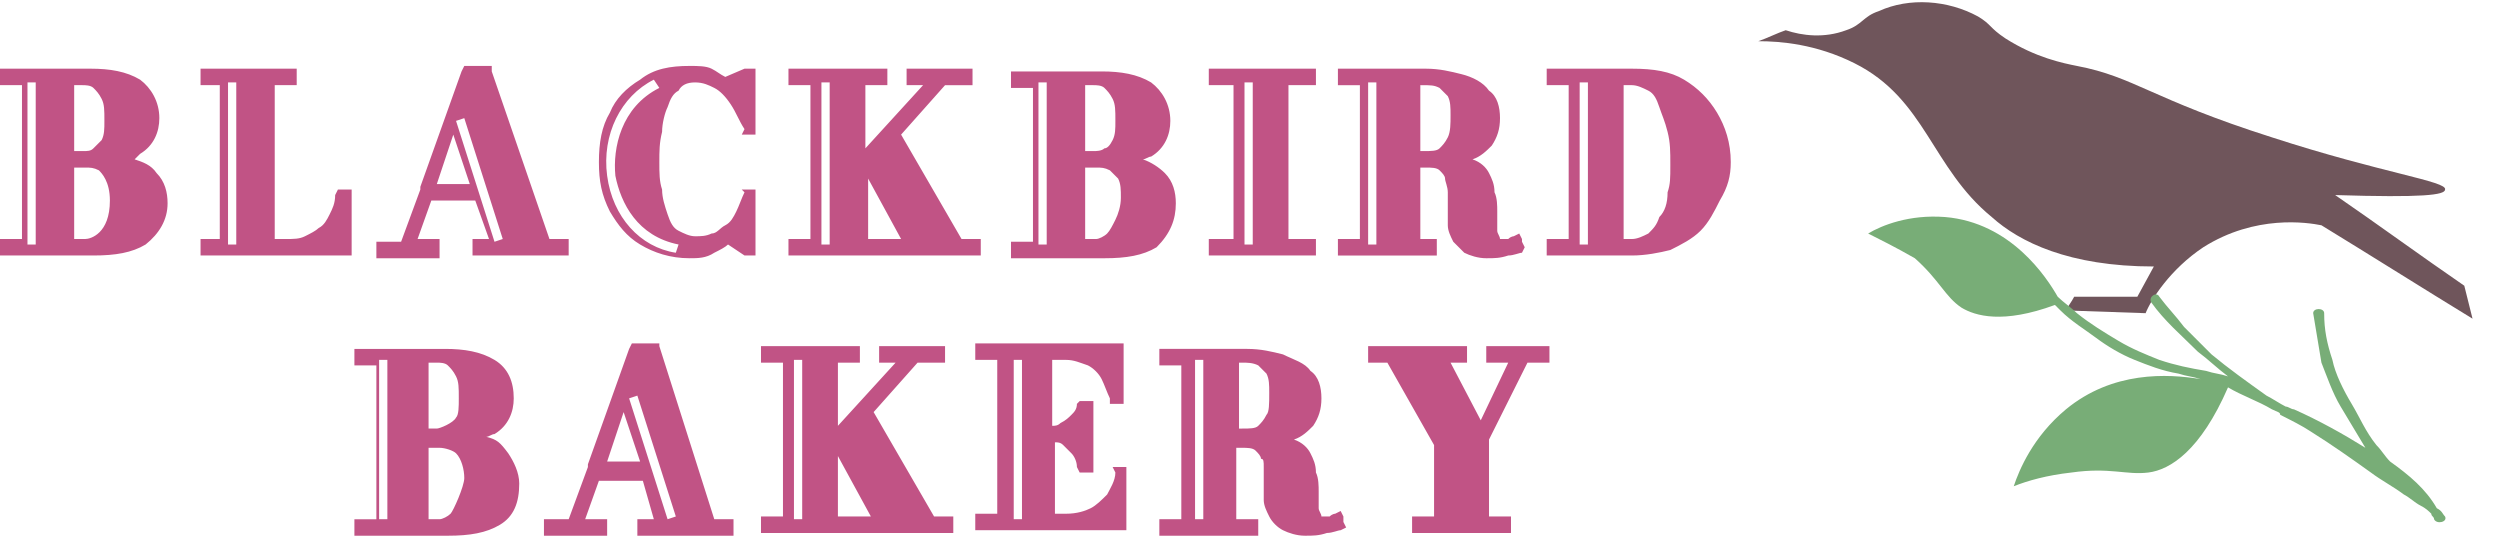
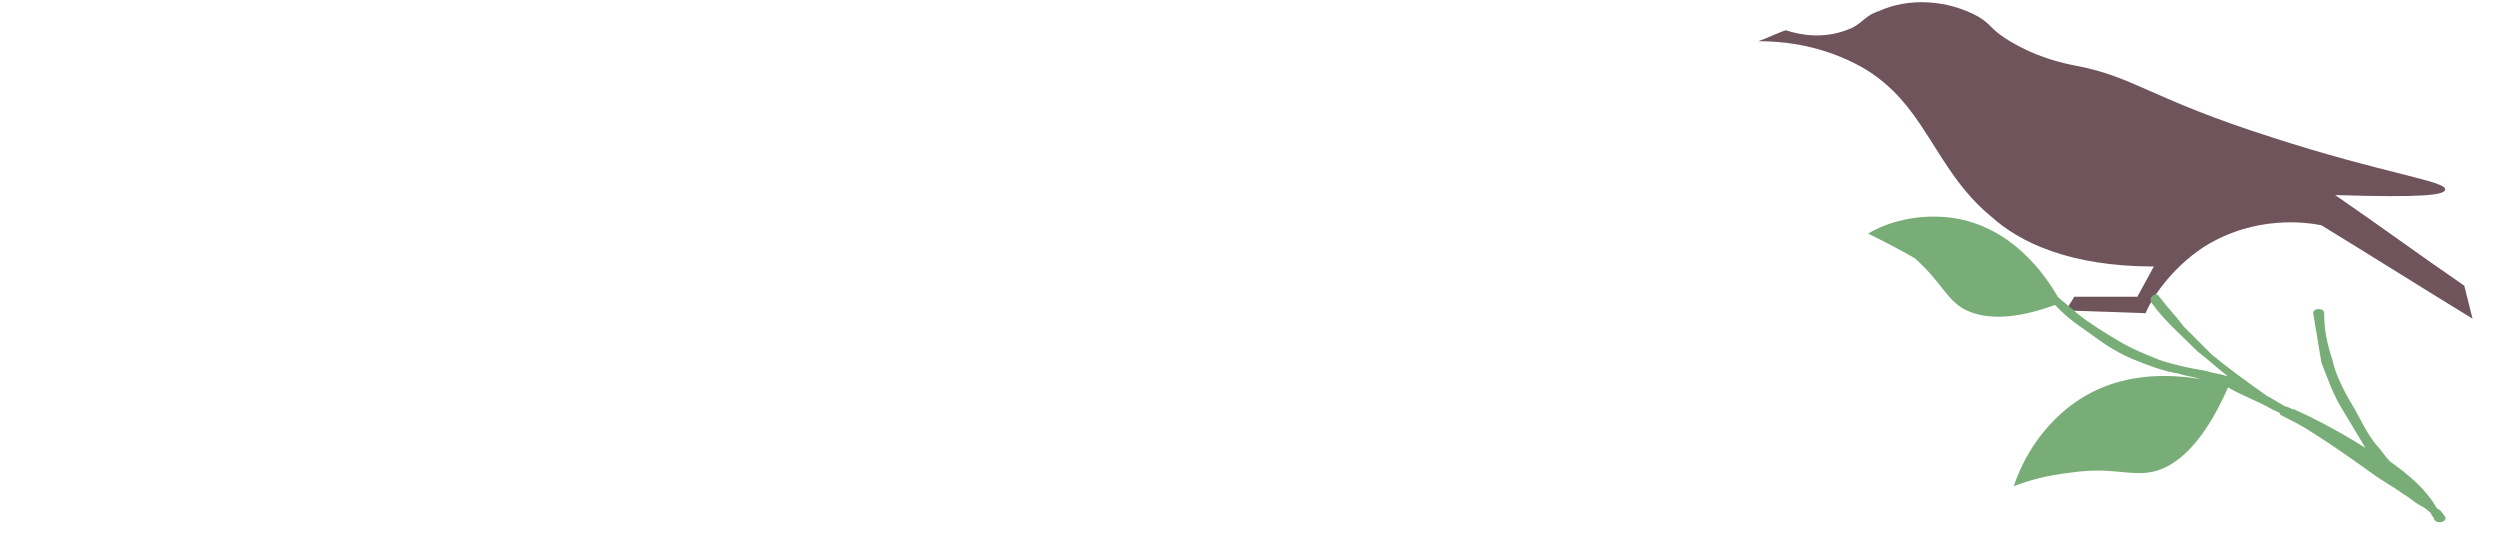
<svg xmlns="http://www.w3.org/2000/svg" version="1.1" id="Layer_1" x="0px" y="0px" viewBox="0 0 91 20" style="enable-background:new 0 0 91 20;" xml:space="preserve">
  <style type="text/css">
	.st0{fill:#6F555B;}
	.st1{fill:#C15385;}
	.st2{fill:#78AD77;}
</style>
  <path class="st0" d="M64,1.5c0.3-0.1,0.7-0.3,1-0.4c0.6,0.2,1.4,0.3,2.2,0c0.6-0.2,0.6-0.5,1.2-0.7C69.5-0.1,70.9,0,72,0.6  c0.5,0.3,0.4,0.4,1,0.8c1.1,0.7,2.1,0.9,2.6,1c2.1,0.4,2.7,1.2,7.1,2.6c4,1.3,6.4,1.6,6.3,1.9c0,0.2-0.8,0.3-4,0.2  c1.6,1.1,3.1,2.2,4.7,3.3c0.1,0.4,0.2,0.8,0.3,1.2c-1.8-1.1-3.7-2.3-5.5-3.4C84,8.1,82.1,7.8,80.2,9c-1.2,0.8-1.9,1.9-2.1,2.4  l-2.9-0.1c0.1-0.2,0.2-0.3,0.3-0.5h2.3l0.6-1.1c-3.1,0-4.9-0.9-5.9-1.8c-2.2-1.8-2.4-4.3-5-5.6C66.1,1.6,64.8,1.5,64,1.5L64,1.5z" />
-   <path class="st1" d="M40.6,17.2c0,0.3-0.2,0.6-0.3,0.8c-0.2,0.2-0.4,0.4-0.6,0.5l0,0c-0.2,0.1-0.5,0.2-0.9,0.2h-0.4v-2.6  c0.1,0,0.2,0,0.3,0.1s0.2,0.2,0.3,0.3l0,0c0.1,0.1,0.2,0.3,0.2,0.5l0.1,0.2h0.5v-2.6h-0.5l-0.1,0.1c0,0.2-0.1,0.3-0.2,0.4  c-0.1,0.1-0.2,0.2-0.4,0.3c-0.1,0.1-0.2,0.1-0.3,0.1v-2.4h0.5c0.3,0,0.5,0.1,0.8,0.2c0.2,0.1,0.4,0.3,0.5,0.5l0,0  c0.1,0.2,0.2,0.5,0.3,0.7v0.2h0.5v-2.2h-5.4v0.6h0.8v5.6h-0.8v0.6H41V17h-0.5L40.6,17.2z M37.2,18.9h-0.3v-5.8h0.3V18.9z M27.1,7  c-0.1,0.2-0.2,0.5-0.3,0.7c-0.1,0.2-0.2,0.4-0.4,0.5s-0.3,0.3-0.5,0.3c-0.2,0.1-0.4,0.1-0.6,0.1s-0.4-0.1-0.6-0.2  c-0.2-0.1-0.3-0.3-0.4-0.6c-0.1-0.3-0.2-0.6-0.2-0.9C24,6.6,24,6.3,24,5.9s0-0.7,0.1-1.1c0-0.3,0.1-0.7,0.2-0.9  c0.1-0.3,0.2-0.5,0.4-0.6C24.8,3.1,25,3,25.3,3s0.5,0.1,0.7,0.2c0.2,0.1,0.4,0.3,0.6,0.6s0.3,0.6,0.5,0.9L27,4.9h0.5V2.5h-0.4l0,0  l-0.7,0.3c-0.2-0.1-0.3-0.2-0.5-0.3s-0.5-0.1-0.8-0.1c-0.7,0-1.3,0.1-1.8,0.5c-0.5,0.3-0.9,0.7-1.1,1.2c-0.3,0.5-0.4,1.1-0.4,1.8  s0.1,1.2,0.4,1.8c0.3,0.5,0.6,0.9,1.1,1.2s1.1,0.5,1.8,0.5c0.3,0,0.6,0,0.9-0.2l0,0c0.2-0.1,0.4-0.2,0.5-0.3l0.6,0.4l0,0h0.4V6.9H27  L27.1,7z M24.6,9.2c-1.3-0.2-2.3-1.3-2.5-2.8s0.5-2.9,1.7-3.5L24,3.2c-1.4,0.7-1.7,2.2-1.6,3.2c0.2,1,0.8,2.2,2.3,2.5L24.6,9.2z   M54.2,12.6h2.2v0.6h-0.8L54.2,16v2.8H55v0.6h-3.6v-0.6h0.8v-2.6l-1.7-3h-0.7v-0.6h3.6v0.6h-0.6l1.1,2.1l1-2.1h-0.8v-0.6H54.2z   M47.9,8.7h-1V3.1h1V2.5H44v0.6h0.9v5.6H44v0.6h3.9V8.7z M45.6,8.9h-0.3V3h0.3V8.9z M24,12.6v-0.1h-1l-0.1,0.2l-1.5,4.2l0,0V17  l-0.7,1.9h-0.9v0.6h2.3v-0.6h-0.8l0.5-1.4h1.6l0.4,1.4h-0.6v0.6h3.5v-0.6H26L24,12.6z M22.1,16.8l0.6-1.8l0.6,1.8H22.1z M24.3,18.9  l-1.4-4.4l0.3-0.1l1.4,4.4L24.3,18.9z M62.5,4.1c-0.3-0.5-0.7-0.9-1.2-1.2s-1.1-0.4-1.9-0.4h-3.1v0.6h0.8v5.6h-0.8v0.6h3.1  c0.5,0,1-0.1,1.4-0.2c0.4-0.2,0.8-0.4,1.1-0.7s0.5-0.7,0.7-1.1C62.9,6.8,63,6.4,63,5.9C63,5.2,62.8,4.6,62.5,4.1z M57.8,8.9h-0.3V3  h0.3V8.9z M60.7,7L60.7,7c0,0.4-0.1,0.7-0.3,0.9c-0.1,0.3-0.2,0.4-0.4,0.6c-0.2,0.1-0.4,0.2-0.6,0.2h-0.3V3.1h0.3  c0.2,0,0.4,0.1,0.6,0.2c0.2,0.1,0.3,0.3,0.4,0.6c0.1,0.3,0.2,0.5,0.3,0.9s0.1,0.7,0.1,1.2S60.8,6.7,60.7,7z M52.5,8.7h-0.8V6.1h0.2  c0.2,0,0.4,0,0.5,0.1l0,0c0.1,0.1,0.2,0.2,0.2,0.3c0,0.1,0.1,0.3,0.1,0.5s0,0.4,0,0.6s0,0.4,0,0.6s0.1,0.4,0.2,0.6  C53,8.9,53.1,9,53.3,9.2c0.2,0.1,0.5,0.2,0.8,0.2s0.5,0,0.8-0.1c0.2,0,0.4-0.1,0.5-0.1L55.5,9l-0.1-0.2V8.7l-0.1-0.2l-0.2,0.1  c0,0-0.1,0-0.2,0.1c-0.1,0-0.1,0-0.2,0h-0.1l0,0c0-0.1-0.1-0.2-0.1-0.3V7.7c0-0.2,0-0.5-0.1-0.7l0,0c0-0.3-0.1-0.5-0.2-0.7  c-0.1-0.2-0.3-0.4-0.6-0.5c0.3-0.1,0.5-0.3,0.7-0.5c0.2-0.3,0.3-0.6,0.3-1s-0.1-0.8-0.4-1c-0.2-0.3-0.6-0.5-1-0.6s-0.8-0.2-1.3-0.2  h-3.2v0.6h0.8v5.6h-0.8v0.6h3.6V8.7H52.5z M51.7,3.1L51.7,3.1c0.4,0,0.5,0,0.7,0.1c0.1,0.1,0.2,0.2,0.3,0.3l0,0  c0.1,0.2,0.1,0.4,0.1,0.7s0,0.6-0.1,0.8l0,0c-0.1,0.2-0.2,0.3-0.3,0.4s-0.3,0.1-0.6,0.1h-0.1V3.1z M50.1,8.9h-0.3V3h0.3V8.9z   M35.9,8.7H35l-2.2-3.8l1.6-1.8h1V2.5H33v0.6h0.6l-2.1,2.3V3.1h0.8V2.5h-3.6v0.6h0.8v5.6h-0.8v0.6h7V8.7H35.9z M30.2,8.9h-0.3V3h0.3  V8.9z M31.6,8.7V6.5l1.2,2.2H31.6z M12.2,7.1c0,0.3-0.1,0.5-0.2,0.7c-0.1,0.2-0.2,0.4-0.4,0.5c-0.1,0.1-0.3,0.2-0.5,0.3  s-0.4,0.1-0.7,0.1H10V3.1h0.8V2.5H7.3v0.6H8v5.6H7.3v0.6h5.5V6.9h-0.5L12.2,7.1z M8.6,8.9H8.3V3h0.3V8.9z M4.9,5.8  C5,5.7,5,5.7,5.1,5.6c0.5-0.3,0.7-0.8,0.7-1.3c0-0.6-0.3-1.1-0.7-1.4C4.6,2.6,4,2.5,3.3,2.5H0v0.6h0.8v5.6H0v0.6h3.4  c0.8,0,1.4-0.1,1.9-0.4C5.8,8.5,6.1,8,6.1,7.4C6.1,7,6,6.6,5.7,6.3C5.5,6,5.2,5.9,4.9,5.8z M2.7,3.1H3c0.1,0,0.3,0,0.4,0.1  c0.1,0.1,0.2,0.2,0.3,0.4l0,0C3.8,3.8,3.8,4,3.8,4.4c0,0.3,0,0.5-0.1,0.7C3.6,5.2,3.5,5.3,3.4,5.4C3.3,5.5,3.2,5.5,3,5.5H2.7V3.1z   M1.3,8.9H1V3h0.3V8.9z M3.1,8.7H2.7V6.1h0.4c0.2,0,0.3,0,0.5,0.1l0,0C3.7,6.3,4,6.6,4,7.3C4,8.5,3.3,8.7,3.1,8.7z M17.7,15.9  c0.1,0,0.2-0.1,0.3-0.1c0.5-0.3,0.7-0.8,0.7-1.3c0-0.6-0.2-1.1-0.7-1.4l0,0c-0.5-0.3-1.1-0.4-1.8-0.4h-3.3v0.6h0.8v5.6h-0.8v0.6h3.4  c0.8,0,1.4-0.1,1.9-0.4s0.7-0.8,0.7-1.5c0-0.4-0.2-0.8-0.4-1.1C18.2,16.1,18.1,16,17.7,15.9z M15.6,13.2h0.3c0.1,0,0.3,0,0.4,0.1  c0.1,0.1,0.2,0.2,0.3,0.4l0,0c0.1,0.2,0.1,0.4,0.1,0.8c0,0.3,0,0.6-0.1,0.7c-0.1,0.2-0.6,0.4-0.7,0.4h-0.3V13.2z M14.2,18.9h-0.4  v-5.8h0.3v5.8H14.2z M16.4,18.7c-0.1,0.1-0.3,0.2-0.4,0.2h-0.4v-2.6H16c0.2,0,0.5,0.1,0.6,0.2c0.2,0.2,0.3,0.6,0.3,0.9  S16.5,18.6,16.4,18.7z M42.8,7.4c0-0.4-0.1-0.8-0.4-1.1c-0.2-0.2-0.5-0.4-0.8-0.5c0.1,0,0.2-0.1,0.3-0.1c0.5-0.3,0.7-0.8,0.7-1.3  c0-0.6-0.3-1.1-0.7-1.4c-0.5-0.3-1.1-0.4-1.8-0.4h-3.3v0.6h0.8v5.6h-0.8v0.6h3.4c0.8,0,1.4-0.1,1.9-0.4C42.6,8.5,42.8,8,42.8,7.4z   M39.5,3.1h0.3c0.1,0,0.3,0,0.4,0.1l0,0c0.1,0.1,0.2,0.2,0.3,0.4s0.1,0.4,0.1,0.8c0,0.3,0,0.5-0.1,0.7s-0.2,0.3-0.3,0.3  c-0.1,0.1-0.3,0.1-0.4,0.1h-0.3V3.1z M38.1,8.9h-0.3V3h0.3V8.9z M40.6,8c-0.1,0.2-0.2,0.4-0.3,0.5S40,8.7,39.9,8.7h-0.4V6.1h0.4  c0.2,0,0.3,0,0.5,0.1l0,0c0.1,0.1,0.2,0.2,0.3,0.3l0,0c0.1,0.2,0.1,0.4,0.1,0.7S40.7,7.8,40.6,8z M16,8.7h-0.8l0.5-1.4h1.6l0.5,1.4  h-0.6v0.6h3.5V8.7H20l-2.1-6.1V2.4h-1l-0.1,0.2l-1.5,4.2l0,0v0.1l-0.7,1.9h-0.9v0.6H16V8.7z M16.9,4.3l1.4,4.4L18,8.8l-1.4-4.4  L16.9,4.3z M16.5,4.9l0.6,1.8h-1.2L16.5,4.9z M48.9,18.8l-0.1-0.2l-0.2,0.1c0,0-0.1,0-0.2,0.1c-0.1,0-0.1,0-0.2,0h-0.1l0,0  c0-0.1-0.1-0.2-0.1-0.3v-0.6c0-0.2,0-0.5-0.1-0.7l0,0c0-0.3-0.1-0.5-0.2-0.7c-0.1-0.2-0.3-0.4-0.6-0.5c0.3-0.1,0.5-0.3,0.7-0.5  c0.2-0.3,0.3-0.6,0.3-1s-0.1-0.8-0.4-1c-0.2-0.3-0.6-0.4-1-0.6c-0.4-0.1-0.8-0.2-1.3-0.2h-3.2v0.6H43v5.6h-0.8v0.6h3.6v-0.6H45v-2.6  h0.2c0.2,0,0.4,0,0.5,0.1s0.2,0.2,0.2,0.3c0.1,0,0.1,0.1,0.1,0.3l0,0c0,0.2,0,0.4,0,0.6s0,0.4,0,0.6s0.1,0.4,0.2,0.6  c0.1,0.2,0.3,0.4,0.5,0.5s0.5,0.2,0.8,0.2s0.5,0,0.8-0.1c0.2,0,0.4-0.1,0.5-0.1l0.2-0.1L48.9,19V18.8z M43.8,18.9h-0.3v-5.8h0.3  V18.9z M46.1,15.1L46.1,15.1c-0.1,0.2-0.2,0.3-0.3,0.4c-0.1,0.1-0.3,0.1-0.6,0.1h-0.1v-2.4h0.1c0.2,0,0.4,0,0.6,0.1  c0.1,0.1,0.2,0.2,0.3,0.3l0,0c0.1,0.2,0.1,0.4,0.1,0.7C46.2,14.7,46.2,15,46.1,15.1z M31.8,15l1.6-1.8h1v-0.6H32v0.6h0.6l-2.1,2.3  v-2.3h0.8v-0.6h-3.6v0.6h0.8v5.6h-0.8v0.6h7v-0.6H34L31.8,15z M29.2,18.9h-0.3v-5.8h0.3V18.9z M30.5,18.8v-2.2l1.2,2.2H30.5z" />
  <path class="st2" d="M89,18.8L89,18.8c0.1,0.2-0.3,0.3-0.4,0.1c0-0.1-0.1-0.1-0.1-0.2c-0.1-0.1-0.2-0.2-0.4-0.3  c-0.2-0.1-0.4-0.3-0.6-0.4c-0.4-0.3-0.8-0.5-1.2-0.8c-0.7-0.5-1.4-1-2.2-1.5c-0.3-0.2-0.7-0.4-1.1-0.6c0-0.1-0.1-0.1-0.3-0.2  c-0.5-0.3-1.1-0.5-1.6-0.8c-1,2.3-2.1,3-2.9,3.1s-1.4-0.2-2.8,0c-0.9,0.1-1.6,0.3-2.1,0.5c0.2-0.6,0.7-1.8,1.9-2.8  c1.7-1.4,3.7-1.3,4.9-1.1c-0.3-0.1-0.5-0.1-0.8-0.2c-0.6-0.1-1.1-0.3-1.6-0.5s-1-0.5-1.4-0.8s-0.9-0.6-1.3-1  c-0.1-0.1-0.1-0.1-0.2-0.2c-1.9,0.7-2.9,0.4-3.4,0.1c-0.6-0.4-0.8-1-1.7-1.8C69,9,68.4,8.7,68,8.5c0.5-0.3,1.5-0.7,2.8-0.6  c2.4,0.2,3.7,2.2,4.1,2.9c0.2,0.2,0.5,0.4,0.7,0.6c0.5,0.4,1,0.7,1.5,1s1,0.5,1.5,0.7c0.6,0.2,1.1,0.3,1.7,0.4  c0.3,0.1,0.5,0.1,0.8,0.2c-0.4-0.3-0.7-0.6-1.1-0.9c-0.6-0.6-1.2-1.1-1.7-1.8c-0.1-0.2,0.2-0.4,0.3-0.2c0.3,0.4,0.6,0.7,0.9,1.1  c0.3,0.3,0.7,0.7,1,1c0.6,0.5,1.3,1,2,1.5c0.2,0.1,0.5,0.3,0.7,0.4c0.1,0,0.2,0.1,0.3,0.1c0.9,0.4,1.8,0.9,2.6,1.4  c-0.3-0.5-0.6-1-0.9-1.5s-0.5-1.1-0.7-1.6c-0.1-0.6-0.2-1.2-0.3-1.8c0-0.2,0.4-0.2,0.4,0c0,0.6,0.1,1.1,0.3,1.7  c0.1,0.5,0.4,1.1,0.7,1.6c0.3,0.5,0.5,1,0.9,1.5c0.2,0.2,0.3,0.4,0.5,0.6c0.7,0.5,1.3,1,1.7,1.7C88.9,18.6,88.9,18.7,89,18.8  C89,18.7,89,18.7,89,18.8C89,18.7,89,18.7,89,18.8C89,18.7,89,18.8,89,18.8z" />
</svg>